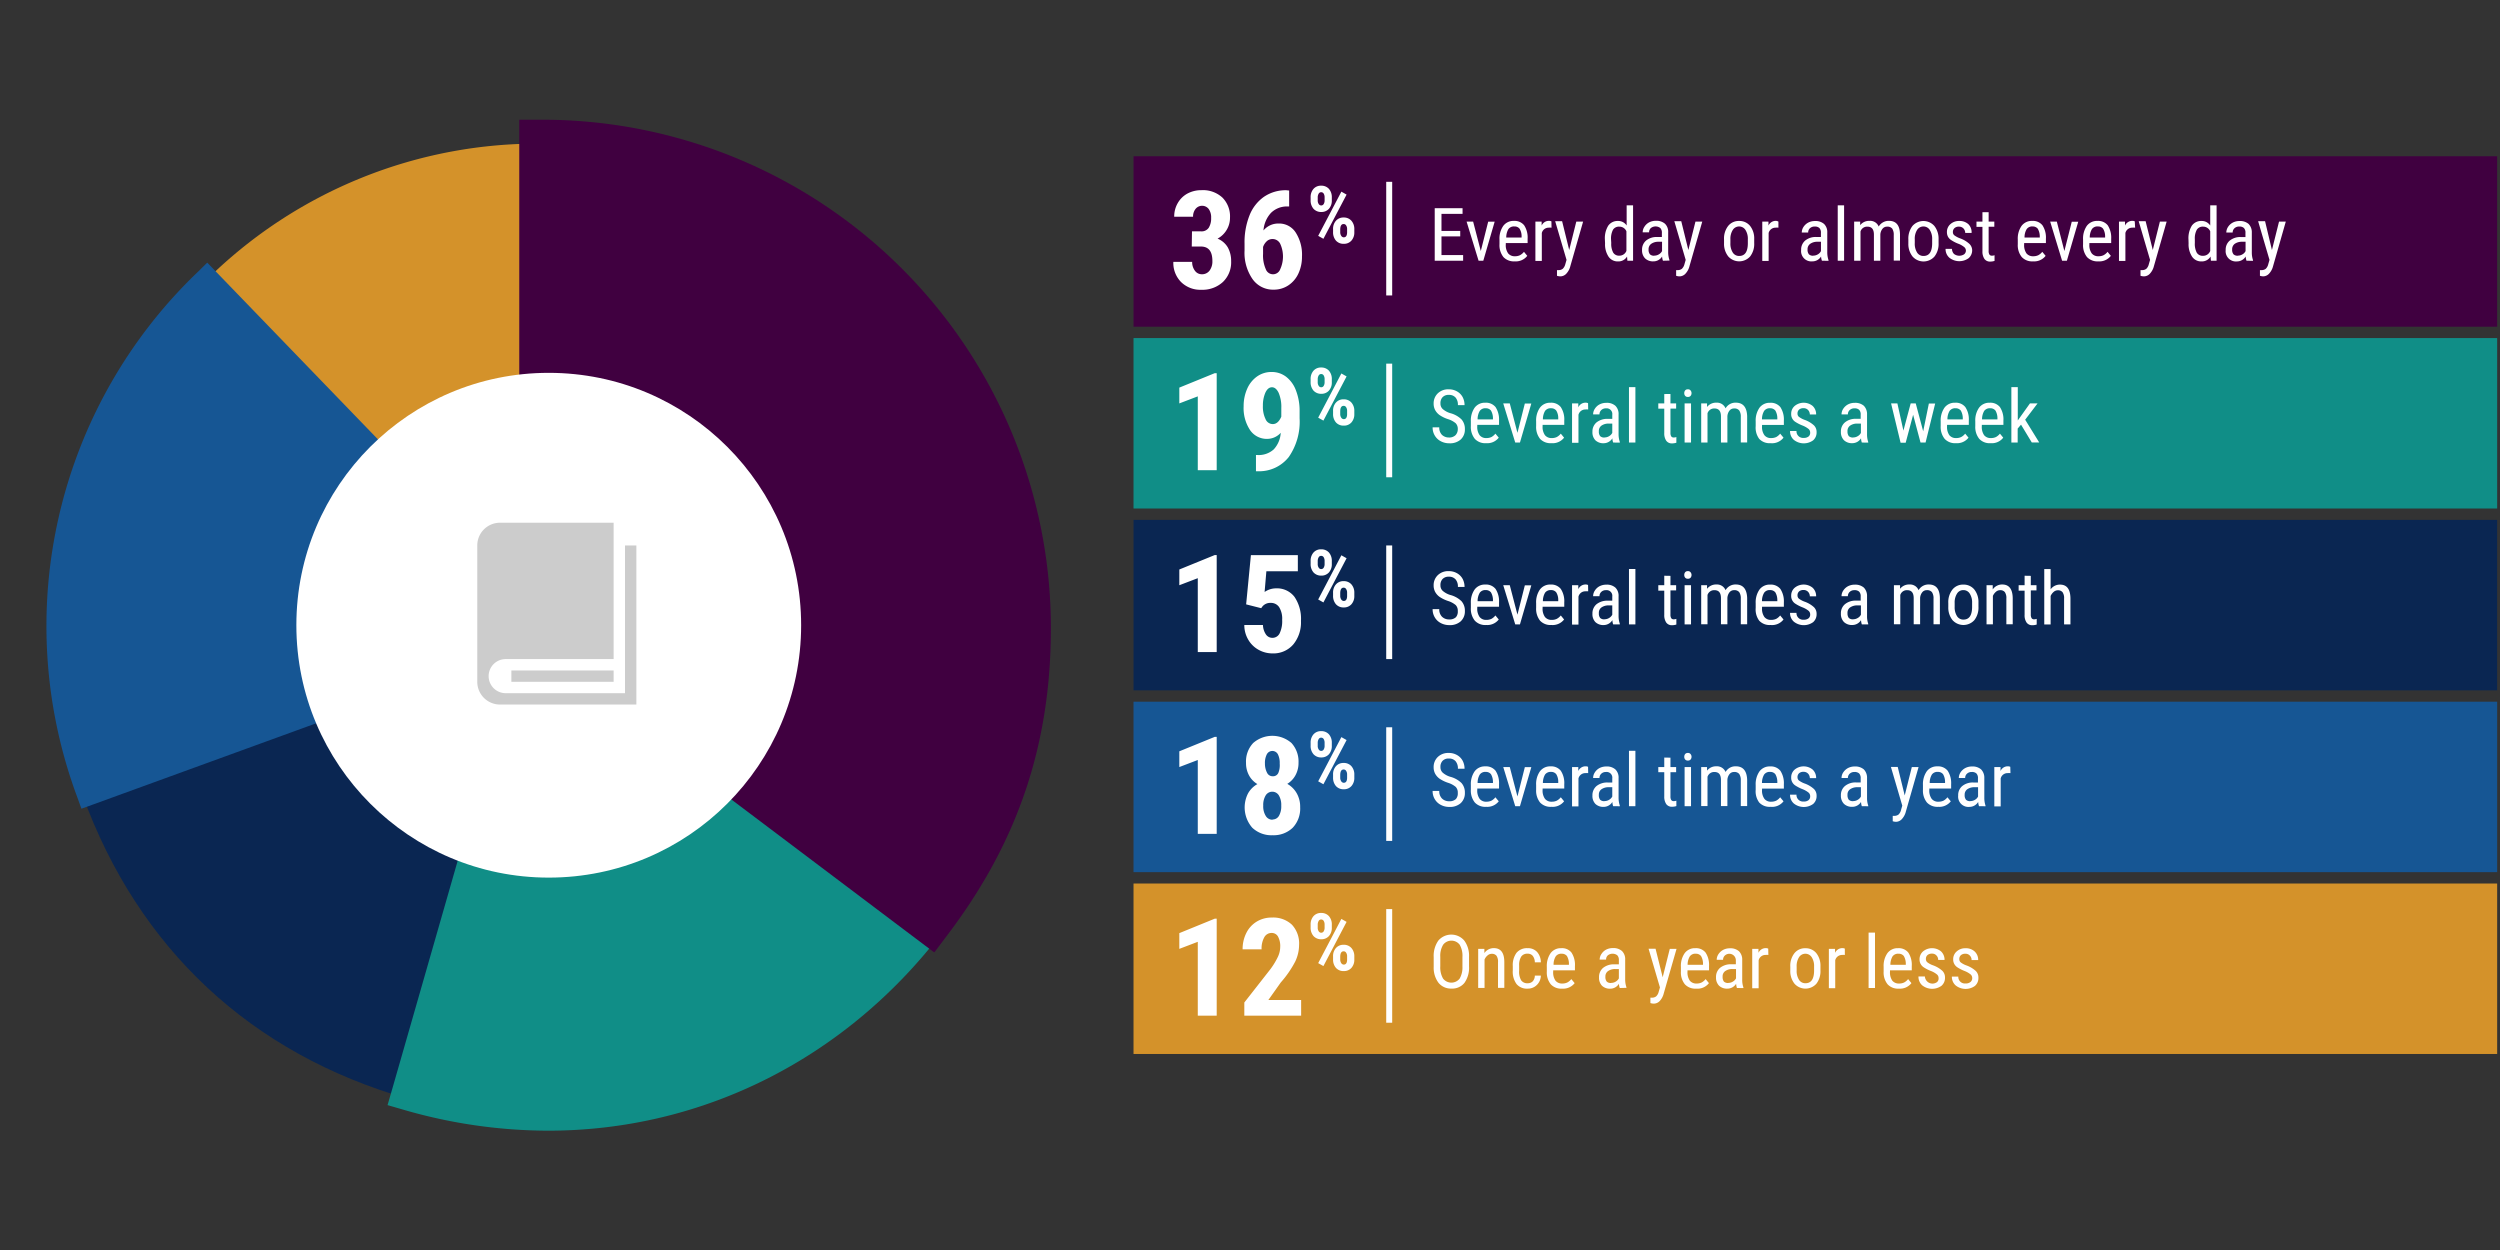
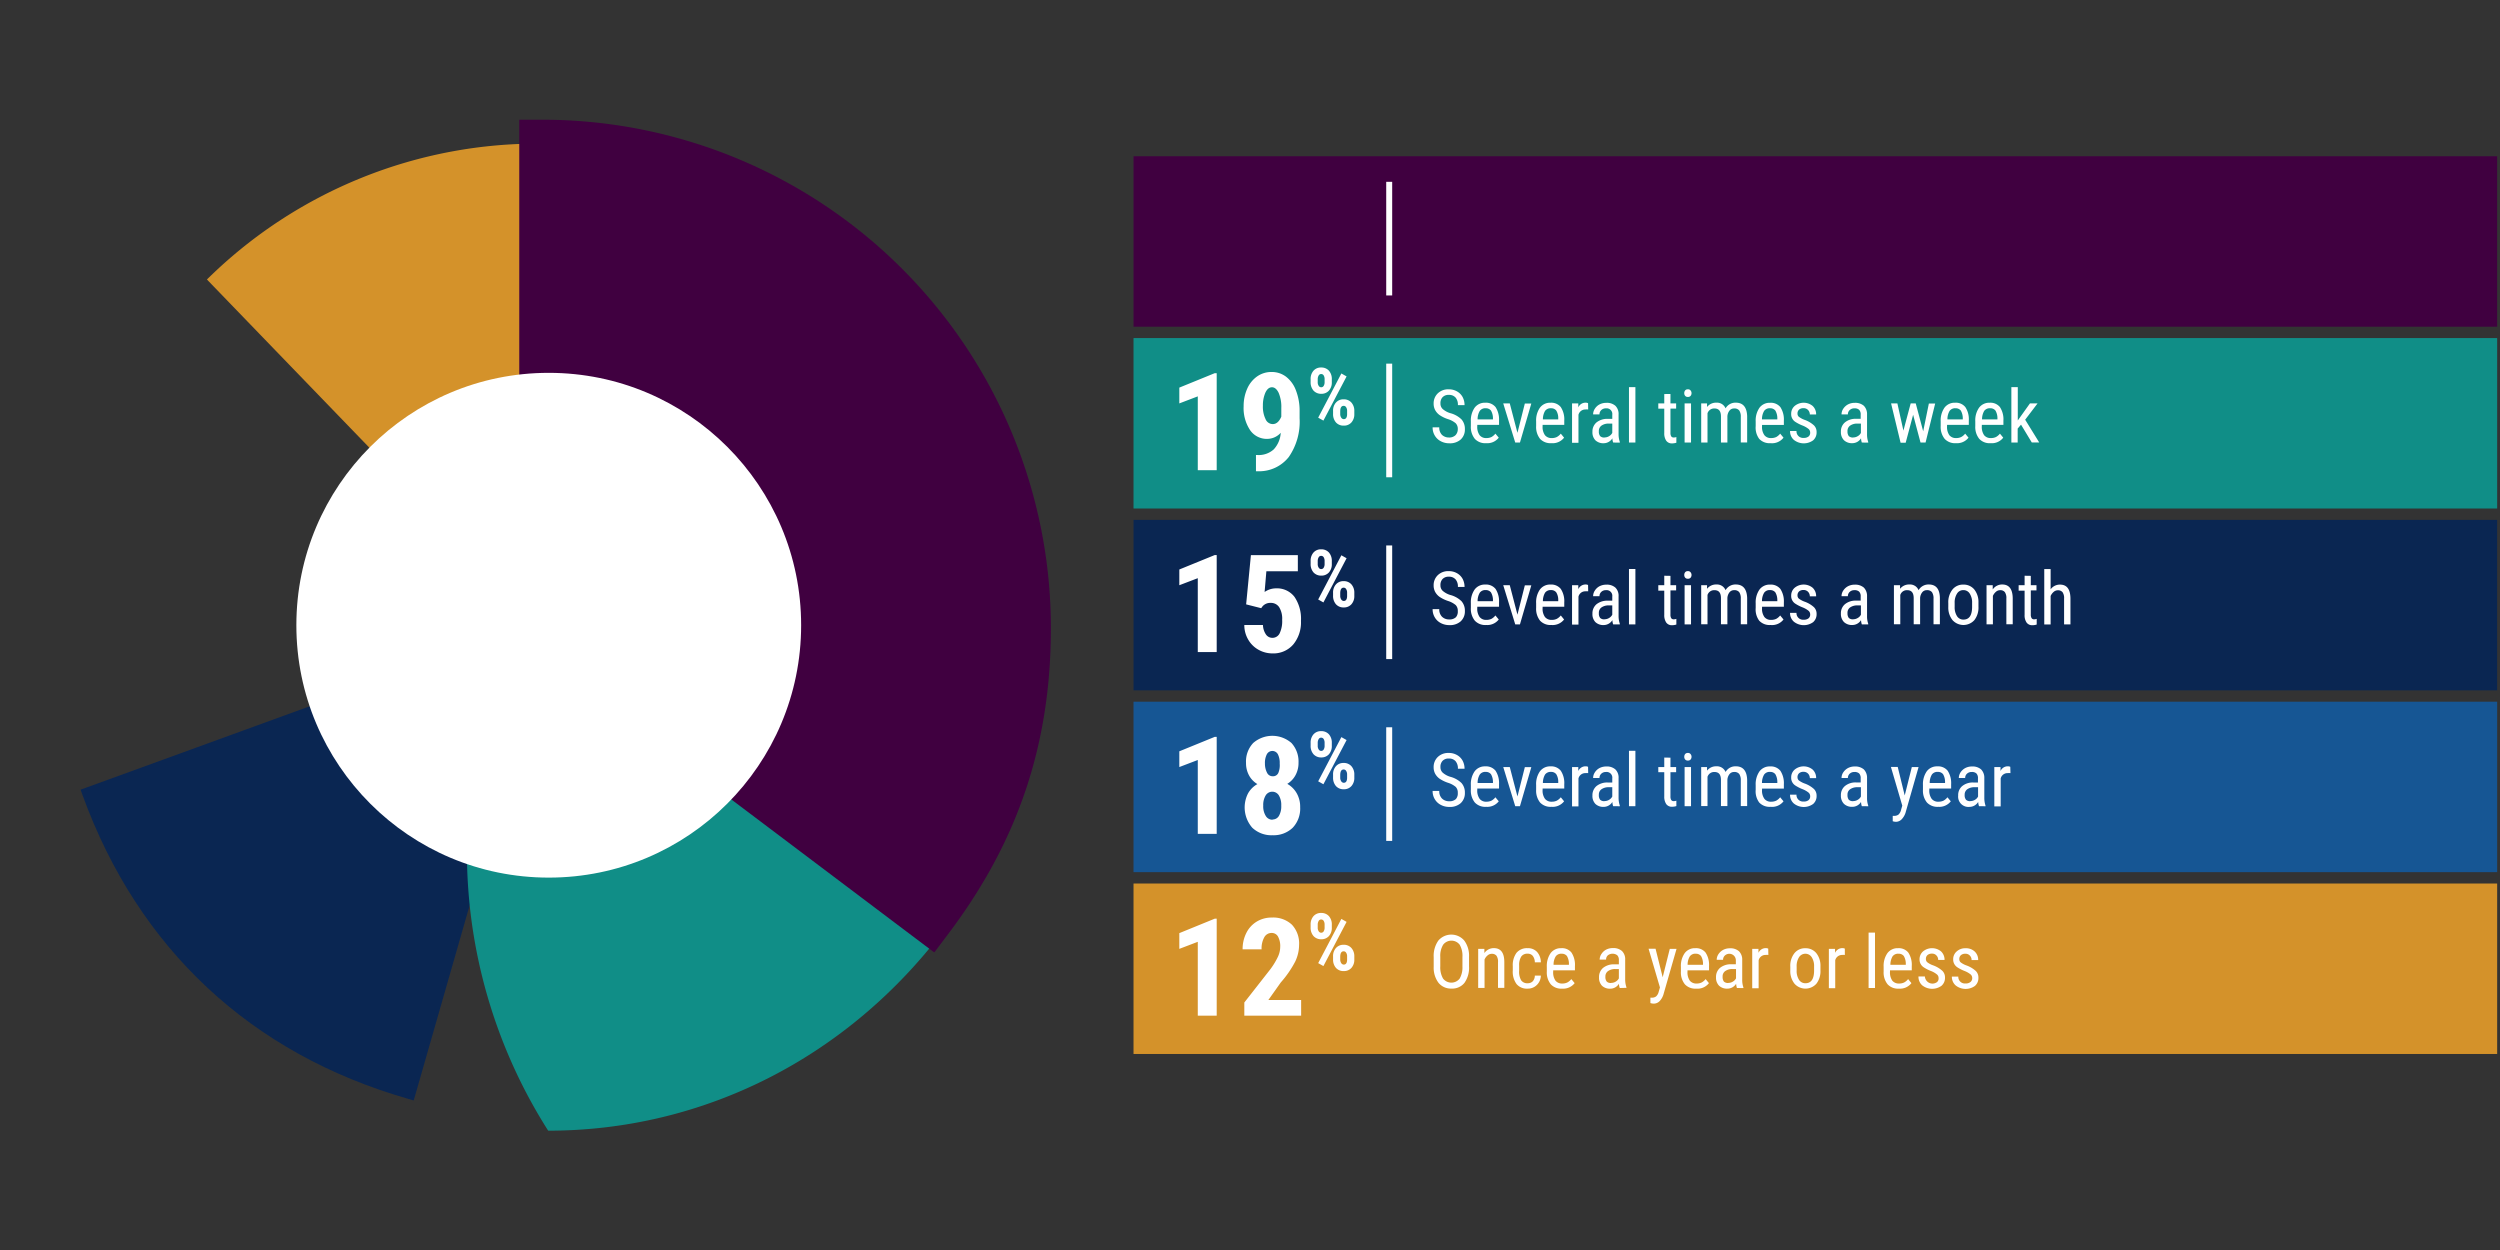
<svg xmlns="http://www.w3.org/2000/svg" id="Layer_1" data-name="Layer 1" width="440" height="220" viewBox="0 0 440 220">
  <rect x="0" y="0" width="440" height="220" fill="#333333" stroke="none" />
  <defs>
    <style>.cls-1,.cls-7{fill:#fff}.cls-1{opacity:0}.cls-2{fill:#d4922a}.cls-3{fill:#0a2652}.cls-4{fill:#108e87}.cls-5{fill:#165694}.cls-6{fill:#400040}.cls-8{fill:none;stroke:#fff;stroke-miterlimit:10;stroke-width:1.05px}.cls-9{fill:#ccc}</style>
  </defs>
  <title>questionnaire-graph</title>
  <path class="cls-1" d="M0 0h440v220H0z" />
  <path class="cls-2" d="M95.6 110.47L36.42 49.19A82.79 82.79 0 0 1 95.6 25.28z" />
  <path class="cls-3" d="M97.18 108.78l-1.94.7-80.06 29.14-1 .36.36 1c9.83 27 29.63 45.48 57.27 53.41l1 .29.29-1 23.48-81.9.57-2z" />
-   <path class="cls-4" d="M93.83 105.19l-1.26 4.41-23.49 81.9-.87 3 3 .87A91.51 91.51 0 0 0 96.48 199c27.35 0 52.75-12.89 69.68-35.36l1.9-2.52-2.52-1.9L97.5 108l-3.67-2.76z" />
-   <path class="cls-5" d="M36.47 46.22L35 47.68a86.25 86.25 0 0 0-21.39 92.65l.72 2 2-.72 80.06-29.14 3-1.11-2.28-2.36-59.18-61.27-1.46-1.51z" />
+   <path class="cls-4" d="M93.83 105.19A91.51 91.51 0 0 0 96.48 199c27.35 0 52.75-12.89 69.68-35.36l1.9-2.52-2.52-1.9L97.5 108l-3.67-2.76z" />
  <path class="cls-6" d="M95.6 21.07h-4.21v91.5l1.68 1.26 68 51.27 3.36 2.53 2.53-3.35c12.28-16.3 18-33.4 18-53.81a89.5 89.5 0 0 0-89.4-89.4z" />
  <circle class="cls-7" cx="96.58" cy="110.04" r="44.42" />
  <path class="cls-6" d="M199.5 27.5h240v30h-240z" />
-   <path class="cls-7" d="M209.79 40.72h1.6a1.51 1.51 0 0 0 1.35-.64 3.11 3.11 0 0 0 .42-1.72 2.51 2.51 0 0 0-.44-1.59 1.47 1.47 0 0 0-2.3 0 2.11 2.11 0 0 0-.44 1.38h-3.32a4.71 4.71 0 0 1 .62-2.4 4.36 4.36 0 0 1 1.72-1.69 5.16 5.16 0 0 1 2.45-.59 5.05 5.05 0 0 1 3.69 1.3 4.69 4.69 0 0 1 1.34 3.56 4.08 4.08 0 0 1-.6 2.15 4.14 4.14 0 0 1-1.59 1.52 3.7 3.7 0 0 1 1.8 1.54 4.87 4.87 0 0 1 .59 2.44 4.78 4.78 0 0 1-1.45 3.65 5.3 5.3 0 0 1-3.8 1.37 4.82 4.82 0 0 1-3.56-1.36 4.76 4.76 0 0 1-1.36-3.55h3.31a2.49 2.49 0 0 0 .48 1.55 1.48 1.48 0 0 0 1.22.63 1.64 1.64 0 0 0 1.36-.64 2.68 2.68 0 0 0 .5-1.69c0-1.69-.66-2.54-2-2.55h-1.63zm17.1-7.19v2.81h-.19a4 4 0 0 0-3 1.12 5.13 5.13 0 0 0-1.33 3.1 3.38 3.38 0 0 1 2.67-1.22 3.45 3.45 0 0 1 3 1.58 7.2 7.2 0 0 1 1.11 4.22 7 7 0 0 1-.63 3 5 5 0 0 1-1.78 2.09 4.59 4.59 0 0 1-2.58.75 4.4 4.4 0 0 1-3.72-1.87 8.1 8.1 0 0 1-1.4-5v-1.22a12.83 12.83 0 0 1 .88-5 7.19 7.19 0 0 1 2.55-3.26 6.79 6.79 0 0 1 3.9-1.15zM224 42.07a1.47 1.47 0 0 0-1.06.4 2.46 2.46 0 0 0-.64 1v1.2a5.94 5.94 0 0 0 .48 2.71 1.35 1.35 0 0 0 2.54 0 5.39 5.39 0 0 0 0-4.47 1.5 1.5 0 0 0-1.32-.84zm6.67-7.33a2.17 2.17 0 0 1 .5-1.49 1.72 1.72 0 0 1 1.36-.57 1.77 1.77 0 0 1 1.36.56 2.2 2.2 0 0 1 .51 1.52v.5a2.14 2.14 0 0 1-.51 1.49 1.75 1.75 0 0 1-1.35.56 1.79 1.79 0 0 1-1.36-.56 2.21 2.21 0 0 1-.51-1.53zm1.25.52a1.1 1.1 0 0 0 .18.66.51.51 0 0 0 .44.24.5.5 0 0 0 .43-.25 1.21 1.21 0 0 0 .16-.67v-.5a1.22 1.22 0 0 0-.16-.66.5.5 0 0 0-.44-.25.49.49 0 0 0-.44.25 1.27 1.27 0 0 0-.17.68zm1 6.77l-.92-.52 4.08-7.78.92.52zm1.7-1.7a2.11 2.11 0 0 1 .51-1.48 1.72 1.72 0 0 1 1.35-.57 1.76 1.76 0 0 1 1.36.56 2.18 2.18 0 0 1 .52 1.53v.5a2.13 2.13 0 0 1-.5 1.47 1.73 1.73 0 0 1-1.36.57 1.76 1.76 0 0 1-1.38-.57 2.21 2.21 0 0 1-.5-1.5zm1.26.54a1.12 1.12 0 0 0 .18.64.54.54 0 0 0 .44.26c.37 0 .57-.27.59-.82v-.62a1.09 1.09 0 0 0-.17-.65.49.49 0 0 0-.44-.25q-.6 0-.6 1zm21.12.74h-3.3v3.28h3.81v1h-5v-9.25h4.9v1h-3.71v3h3.3zm3.62 2.57l1.3-5.16h1.14l-2 6.87h-.83L258.12 39h1.15zM266.6 46a2.52 2.52 0 0 1-2-.76 3.36 3.36 0 0 1-.69-2.25v-.83a3.88 3.88 0 0 1 .67-2.41 2.22 2.22 0 0 1 1.87-.87 2.15 2.15 0 0 1 1.8.77 3.93 3.93 0 0 1 .61 2.39v.74h-3.84V43a2.47 2.47 0 0 0 .42 1.6 1.46 1.46 0 0 0 1.2.5 2 2 0 0 0 .87-.18 2.3 2.3 0 0 0 .71-.6l.58.71a2.55 2.55 0 0 1-2.2.97zm-.12-6.15a1.21 1.21 0 0 0-1 .47 2.91 2.91 0 0 0-.38 1.49h2.7v-.15a2.52 2.52 0 0 0-.35-1.4 1.1 1.1 0 0 0-.97-.4zm6.59.22a2.64 2.64 0 0 0-.51 0 1.23 1.23 0 0 0-1.2.94v4.92h-1.13V39h1.1v.7a1.39 1.39 0 0 1 1.27-.83 1 1 0 0 1 .45.09zm3.11 3.93l1.25-5h1.2l-2.25 7.84a3 3 0 0 1-.72 1.34 1.44 1.44 0 0 1-1.05.46 2.07 2.07 0 0 1-.58-.1v-1h.24a1.2 1.2 0 0 0 .77-.23 1.7 1.7 0 0 0 .45-.8l.22-.77-2-6.81h1.22zm6.28-1.86a4.2 4.2 0 0 1 .59-2.42 2 2 0 0 1 1.71-.83 1.76 1.76 0 0 1 1.53.8v-3.55h1.13v9.75h-1l-.06-.74a1.75 1.75 0 0 1-1.58.86 1.93 1.93 0 0 1-1.67-.83 3.91 3.91 0 0 1-.62-2.33zm1.12.64a3.2 3.2 0 0 0 .35 1.69A1.2 1.2 0 0 0 285 45a1.32 1.32 0 0 0 1.25-.85v-3.44a1.33 1.33 0 0 0-1.24-.82 1.23 1.23 0 0 0-1.12.54 3.36 3.36 0 0 0-.35 1.66zm9.1 3.11a2.42 2.42 0 0 1-.15-.75A1.77 1.77 0 0 1 291 46a2 2 0 0 1-1.46-.52A2 2 0 0 1 289 44a2.09 2.09 0 0 1 .71-1.66 2.94 2.94 0 0 1 1.95-.63h.83V41a1.16 1.16 0 0 0-.28-.87 1.36 1.36 0 0 0-1.65 0 1 1 0 0 0-.32.76h-1.13a1.8 1.8 0 0 1 .32-1 2.18 2.18 0 0 1 .83-.76 2.56 2.56 0 0 1 1.18-.27 2.28 2.28 0 0 1 1.6.52 2 2 0 0 1 .56 1.53v3.47a4.23 4.23 0 0 0 .22 1.37v.11zm-1.5-.9a1.51 1.51 0 0 0 .79-.23 1.43 1.43 0 0 0 .55-.57v-1.64h-.64a2.14 2.14 0 0 0-1.26.36 1.15 1.15 0 0 0-.47 1 1.25 1.25 0 0 0 .24.85 1 1 0 0 0 .79.24zm5.97-.99l1.25-5h1.2l-2.25 7.84a3 3 0 0 1-.72 1.34 1.43 1.43 0 0 1-1.05.46 2.07 2.07 0 0 1-.58-.1v-1h.24a1.2 1.2 0 0 0 .77-.23 1.7 1.7 0 0 0 .45-.8l.22-.77-2-6.81h1.22zm6.28-1.87a3.59 3.59 0 0 1 .73-2.37 2.37 2.37 0 0 1 1.92-.87 2.41 2.41 0 0 1 1.92.85 3.54 3.54 0 0 1 .74 2.32v.72a3.58 3.58 0 0 1-.72 2.36 2.58 2.58 0 0 1-3.84 0 3.53 3.53 0 0 1-.75-2.29zm1.12.65a2.91 2.91 0 0 0 .42 1.67 1.3 1.3 0 0 0 1.12.6c1 0 1.5-.71 1.53-2.14v-.78a2.89 2.89 0 0 0-.42-1.66 1.32 1.32 0 0 0-2.23 0 2.89 2.89 0 0 0-.42 1.66zm8.45-2.71a2.78 2.78 0 0 0-.51 0 1.24 1.24 0 0 0-1.21.94v4.92h-1.12V39h1.09v.7a1.41 1.41 0 0 1 1.28-.83 1 1 0 0 1 .47.13zm7.66 5.82a2.42 2.42 0 0 1-.15-.75A1.77 1.77 0 0 1 319 46a1.81 1.81 0 0 1-2-2 2.09 2.09 0 0 1 .71-1.66 2.92 2.92 0 0 1 1.95-.63h.82V41a1.16 1.16 0 0 0-.27-.87 1.13 1.13 0 0 0-.83-.26 1.18 1.18 0 0 0-.83.3 1 1 0 0 0-.31.76h-1.13a1.86 1.86 0 0 1 .31-1 2.28 2.28 0 0 1 .84-.76 2.53 2.53 0 0 1 1.18-.27 2.28 2.28 0 0 1 1.6.52 2 2 0 0 1 .56 1.53v3.47a4.23 4.23 0 0 0 .22 1.37v.11zm-1.5-.9a1.51 1.51 0 0 0 .79-.23 1.34 1.34 0 0 0 .54-.57v-1.64h-.63a2.12 2.12 0 0 0-1.26.36 1.15 1.15 0 0 0-.47 1 1.25 1.25 0 0 0 .24.85 1 1 0 0 0 .79.24zm5.4.9h-1.12v-9.75h1.12zm2.83-6.89v.63a2 2 0 0 1 1.66-.76 1.61 1.61 0 0 1 1.6 1 2.05 2.05 0 0 1 1.81-1c1.26 0 1.91.79 1.94 2.37v4.63h-1.1v-4.5a2 2 0 0 0-.26-1.12 1.06 1.06 0 0 0-.91-.36 1 1 0 0 0-.82.39 1.78 1.78 0 0 0-.37 1v4.61h-1.13v-4.57c0-1-.4-1.43-1.16-1.43a1.21 1.21 0 0 0-1.2.85v5.15h-1.12V39zm8.48 3.13a3.65 3.65 0 0 1 .73-2.37 2.57 2.57 0 0 1 3.84 0 3.6 3.6 0 0 1 .75 2.32v.72a3.58 3.58 0 0 1-.73 2.36 2.58 2.58 0 0 1-3.84 0 3.53 3.53 0 0 1-.75-2.29zm1.13.65a2.91 2.91 0 0 0 .41 1.67 1.3 1.3 0 0 0 1.12.6c1 0 1.5-.71 1.53-2.14v-.78a2.89 2.89 0 0 0-.42-1.66 1.32 1.32 0 0 0-2.23 0 2.89 2.89 0 0 0-.41 1.66zm9 1.35a.83.83 0 0 0-.27-.62 3.67 3.67 0 0 0-1.06-.61 6.46 6.46 0 0 1-1.27-.65 1.67 1.67 0 0 1-.56-.6 1.73 1.73 0 0 1-.18-.81 1.78 1.78 0 0 1 .61-1.39 2.24 2.24 0 0 1 1.56-.56 2.29 2.29 0 0 1 1.62.58A2 2 0 0 1 347 41h-1.12a1.14 1.14 0 0 0-.31-.79 1.06 1.06 0 0 0-.8-.32 1.08 1.08 0 0 0-.77.25.88.88 0 0 0-.29.69.74.74 0 0 0 .21.55 3.81 3.81 0 0 0 1 .55 4.83 4.83 0 0 1 1.7 1 1.59 1.59 0 0 1 .48 1.07 1.82 1.82 0 0 1-.62 1.44 2.81 2.81 0 0 1-3.39-.08 2 2 0 0 1-.67-1.56h1.13a1.29 1.29 0 0 0 .35.89 1.54 1.54 0 0 0 1.78.07.84.84 0 0 0 .32-.63zm4-6.78V39h1v.91h-1v4.26a1.17 1.17 0 0 0 .13.62.5.5 0 0 0 .46.21 1.42 1.42 0 0 0 .45-.08v1a2.64 2.64 0 0 1-.78.12 1.19 1.19 0 0 1-1-.47 2.28 2.28 0 0 1-.35-1.35v-4.29h-1.05V39h1.05v-1.65zm7.83 8.65a2.5 2.5 0 0 1-2-.76 3.31 3.31 0 0 1-.7-2.25v-.83a3.88 3.88 0 0 1 .67-2.41 2.23 2.23 0 0 1 1.87-.87 2.14 2.14 0 0 1 1.8.77 3.93 3.93 0 0 1 .61 2.39v.74h-3.83V43a2.54 2.54 0 0 0 .41 1.6 1.46 1.46 0 0 0 1.2.5 2 2 0 0 0 .87-.18 2.19 2.19 0 0 0 .71-.6l.59.71a2.55 2.55 0 0 1-2.2.97zm-.13-6.15a1.19 1.19 0 0 0-1 .47 2.72 2.72 0 0 0-.38 1.49H359v-.15a2.7 2.7 0 0 0-.35-1.4 1.12 1.12 0 0 0-.95-.4zm5.63 4.33l1.3-5.16h1.14l-2 6.87h-.84l-2.1-6.89H362zm5.98 1.82a2.52 2.52 0 0 1-2-.76 3.31 3.31 0 0 1-.69-2.25v-.83a3.94 3.94 0 0 1 .66-2.41 2.23 2.23 0 0 1 1.87-.87 2.16 2.16 0 0 1 1.81.77 4 4 0 0 1 .61 2.39v.74h-3.84V43a2.47 2.47 0 0 0 .42 1.6 1.44 1.44 0 0 0 1.19.5 2 2 0 0 0 .88-.18 2.3 2.3 0 0 0 .71-.6l.58.71a2.55 2.55 0 0 1-2.2.97zm-.13-6.15a1.19 1.19 0 0 0-1 .47 2.81 2.81 0 0 0-.38 1.49h2.7v-.15a2.61 2.61 0 0 0-.35-1.4 1.1 1.1 0 0 0-.97-.4zm6.6.22a2.78 2.78 0 0 0-.51 0 1.22 1.22 0 0 0-1.2.94v4.92h-1.13V39H374v.7a1.41 1.41 0 0 1 1.28-.83.93.93 0 0 1 .44.09zm3.11 3.93l1.25-5h1.19l-2.24 7.84a3 3 0 0 1-.72 1.34 1.44 1.44 0 0 1-1.05.46 2.13 2.13 0 0 1-.59-.1v-1h.25a1.2 1.2 0 0 0 .77-.23 1.62 1.62 0 0 0 .44-.8l.22-.77-2-6.81h1.22zm6.28-1.86a4.2 4.2 0 0 1 .59-2.42 2 2 0 0 1 1.7-.83 1.78 1.78 0 0 1 1.54.8v-3.55h1.12v9.75h-1l-.06-.74a1.76 1.76 0 0 1-1.58.86 1.93 1.93 0 0 1-1.67-.83 3.91 3.91 0 0 1-.62-2.33zm1.12.64a3.32 3.32 0 0 0 .34 1.69 1.21 1.21 0 0 0 1.12.55 1.32 1.32 0 0 0 1.25-.85v-3.46a1.34 1.34 0 0 0-1.24-.82 1.23 1.23 0 0 0-1.12.54 3.16 3.16 0 0 0-.35 1.66zm9.1 3.11a2.42 2.42 0 0 1-.15-.75 1.78 1.78 0 0 1-1.52.87 1.81 1.81 0 0 1-2-2 2.06 2.06 0 0 1 .71-1.66 2.92 2.92 0 0 1 1.95-.63h.82V41a1.16 1.16 0 0 0-.27-.87 1.13 1.13 0 0 0-.83-.26 1.16 1.16 0 0 0-.83.3 1 1 0 0 0-.32.76h-1.12a1.86 1.86 0 0 1 .31-1 2.28 2.28 0 0 1 .84-.76 2.52 2.52 0 0 1 1.17-.27 2.29 2.29 0 0 1 1.61.52 2.09 2.09 0 0 1 .56 1.53v3.47a4.24 4.24 0 0 0 .21 1.37v.11zm-1.5-.9a1.54 1.54 0 0 0 .79-.23 1.34 1.34 0 0 0 .54-.57v-1.64h-.63a2.15 2.15 0 0 0-1.27.36 1.17 1.17 0 0 0-.46 1 1.25 1.25 0 0 0 .24.85 1 1 0 0 0 .79.24zm5.97-.99l1.25-5h1.19l-2.24 7.84a3 3 0 0 1-.72 1.34 1.44 1.44 0 0 1-1 .46 2.13 2.13 0 0 1-.59-.1v-1h.25a1.2 1.2 0 0 0 .77-.23 1.62 1.62 0 0 0 .44-.8l.22-.77-2-6.81h1.22z" />
  <path class="cls-8" d="M244.5 32v20" />
  <path class="cls-4" d="M199.5 59.5h240v30h-240z" />
  <path class="cls-7" d="M214.14 82.76h-3.33v-13L207.56 71v-2.78l6.23-2.54h.35zm11.27-6.59a3.2 3.2 0 0 1-2.31 1.07 3.55 3.55 0 0 1-3.1-1.56 7 7 0 0 1-1.12-4.18 7.49 7.49 0 0 1 .63-3.09 5.15 5.15 0 0 1 1.76-2.17 4.36 4.36 0 0 1 2.53-.77 4.14 4.14 0 0 1 2.57.85 5.44 5.44 0 0 1 1.74 2.46 9.85 9.85 0 0 1 .62 3.64v1.2a10.89 10.89 0 0 1-1.91 6.82 6.63 6.63 0 0 1-5.43 2.5h-.34v-2.86h.22a3.93 3.93 0 0 0 2.92-1 4.69 4.69 0 0 0 1.22-2.91zM224 74.64c.64 0 1.14-.44 1.51-1.31V71.8a6.25 6.25 0 0 0-.46-2.64c-.3-.64-.7-1-1.18-1s-.86.31-1.16.94a5.58 5.58 0 0 0-.44 2.32 5 5 0 0 0 .46 2.33 1.39 1.39 0 0 0 1.27.89zm6.67-7.9a2.17 2.17 0 0 1 .5-1.49 1.72 1.72 0 0 1 1.36-.57 1.77 1.77 0 0 1 1.36.56 2.2 2.2 0 0 1 .51 1.52v.5a2.14 2.14 0 0 1-.51 1.49 1.75 1.75 0 0 1-1.35.56 1.79 1.79 0 0 1-1.36-.56 2.21 2.21 0 0 1-.51-1.53zm1.25.52a1.1 1.1 0 0 0 .18.66.51.51 0 0 0 .44.24.5.5 0 0 0 .43-.25 1.21 1.21 0 0 0 .16-.67v-.5a1.22 1.22 0 0 0-.16-.66.5.5 0 0 0-.44-.25.49.49 0 0 0-.44.25 1.27 1.27 0 0 0-.17.68zm1 6.77l-.92-.52 4.08-7.78.92.52zm1.7-1.7a2.11 2.11 0 0 1 .51-1.48 1.72 1.72 0 0 1 1.35-.57 1.76 1.76 0 0 1 1.36.56 2.18 2.18 0 0 1 .52 1.53v.5a2.13 2.13 0 0 1-.5 1.47 1.73 1.73 0 0 1-1.36.57 1.76 1.76 0 0 1-1.38-.57 2.21 2.21 0 0 1-.5-1.5zm1.26.54a1.12 1.12 0 0 0 .18.64.54.54 0 0 0 .44.26c.37 0 .57-.27.59-.82v-.62a1.09 1.09 0 0 0-.17-.65.49.49 0 0 0-.44-.25q-.6 0-.6 1zm20.69 2.68a1.43 1.43 0 0 0-.37-1.06 3.88 3.88 0 0 0-1.35-.72 5.81 5.81 0 0 1-1.5-.73 2.65 2.65 0 0 1-.77-.88 2.37 2.37 0 0 1-.26-1.12 2.43 2.43 0 0 1 .73-1.81 2.62 2.62 0 0 1 1.92-.71 2.86 2.86 0 0 1 1.45.36 2.51 2.51 0 0 1 1 1 3 3 0 0 1 .34 1.42h-1.17a1.94 1.94 0 0 0-.41-1.33 1.5 1.5 0 0 0-1.19-.47 1.43 1.43 0 0 0-1.09.4 1.49 1.49 0 0 0-.38 1.1 1.28 1.28 0 0 0 .41 1 3.62 3.62 0 0 0 1.3.71 4.43 4.43 0 0 1 2 1.11 2.52 2.52 0 0 1 .59 1.73 2.36 2.36 0 0 1-.73 1.8 2.82 2.82 0 0 1-2 .67 3.15 3.15 0 0 1-1.49-.35 2.62 2.62 0 0 1-1.07-1 2.72 2.72 0 0 1-.39-1.46h1.17a1.79 1.79 0 0 0 .48 1.33A1.75 1.75 0 0 0 255 77a1.58 1.58 0 0 0 1.16-.4 1.49 1.49 0 0 0 .41-1.05zm5 2.45a2.5 2.5 0 0 1-2-.76 3.31 3.31 0 0 1-.7-2.25v-.83a3.94 3.94 0 0 1 .67-2.41 2.23 2.23 0 0 1 1.87-.87 2.16 2.16 0 0 1 1.81.77 4 4 0 0 1 .61 2.39v.74H260V75a2.47 2.47 0 0 0 .42 1.6 1.43 1.43 0 0 0 1.19.5 2.07 2.07 0 0 0 .88-.18 2.27 2.27 0 0 0 .7-.6l.59.71a2.55 2.55 0 0 1-2.21.97zm-.13-6.15a1.19 1.19 0 0 0-1 .47 2.81 2.81 0 0 0-.38 1.49h2.7v-.15a2.7 2.7 0 0 0-.35-1.4 1.12 1.12 0 0 0-.97-.4zm5.63 4.33l1.3-5.16h1.14l-2 6.87h-.83L264.57 71h1.15zm5.98 1.82a2.52 2.52 0 0 1-2-.76 3.36 3.36 0 0 1-.69-2.25v-.83a3.88 3.88 0 0 1 .67-2.41 2.22 2.22 0 0 1 1.87-.87 2.15 2.15 0 0 1 1.8.77 3.93 3.93 0 0 1 .61 2.39v.74h-3.81V75a2.47 2.47 0 0 0 .42 1.6 1.46 1.46 0 0 0 1.2.5 2 2 0 0 0 .87-.18 2.3 2.3 0 0 0 .71-.6l.58.71a2.55 2.55 0 0 1-2.23.97zm-.12-6.15a1.21 1.21 0 0 0-1 .47 2.91 2.91 0 0 0-.38 1.49h2.7v-.15a2.52 2.52 0 0 0-.35-1.4 1.1 1.1 0 0 0-.97-.4zm6.59.22a2.64 2.64 0 0 0-.51 0 1.23 1.23 0 0 0-1.2.94v4.92h-1.13V71h1.1v.7a1.39 1.39 0 0 1 1.27-.83 1 1 0 0 1 .45.09zm4.4 5.82a2.2 2.2 0 0 1-.14-.75 1.8 1.8 0 0 1-1.53.87 2 2 0 0 1-1.46-.52 2 2 0 0 1-.52-1.48 2.09 2.09 0 0 1 .71-1.66 3 3 0 0 1 1.95-.63h.83V73a1 1 0 0 0-1.11-1.13 1.13 1.13 0 0 0-.82.3 1 1 0 0 0-.32.76h-1.12a1.78 1.78 0 0 1 .31-1 2.18 2.18 0 0 1 .83-.76 2.59 2.59 0 0 1 1.18-.27 2.26 2.26 0 0 1 1.6.52 2 2 0 0 1 .56 1.53v3.47a4.23 4.23 0 0 0 .22 1.37v.11zm-1.5-.9a1.51 1.51 0 0 0 .79-.23 1.43 1.43 0 0 0 .55-.57v-1.64h-.64a2.14 2.14 0 0 0-1.26.36 1.14 1.14 0 0 0-.46 1 1.25 1.25 0 0 0 .23.85 1 1 0 0 0 .79.24zm5.41.9h-1.13v-9.75h1.13zm6.17-8.54V71h1v.91h-1v4.26a1.17 1.17 0 0 0 .13.62.5.5 0 0 0 .46.21 1.42 1.42 0 0 0 .45-.08v1a2.64 2.64 0 0 1-.78.12 1.19 1.19 0 0 1-1-.47 2.28 2.28 0 0 1-.35-1.35v-4.29h-1.05V71h1.05v-1.65zm3.71-.15a.74.74 0 0 1-.16.47.59.59 0 0 1-.48.19.58.58 0 0 1-.48-.19.69.69 0 0 1-.16-.47.74.74 0 0 1 .16-.49.58.58 0 0 1 .48-.19.54.54 0 0 1 .47.2.72.72 0 0 1 .17.48zm-.09 8.69h-1.13V71h1.13zm2.82-6.89v.63a2 2 0 0 1 1.65-.76 1.63 1.63 0 0 1 1.61 1 2 2 0 0 1 1.8-1q1.91 0 2 2.37v4.63h-1.12v-4.5a1.91 1.91 0 0 0-.27-1.12 1.05 1.05 0 0 0-.9-.36 1 1 0 0 0-.83.39 1.77 1.77 0 0 0-.36 1v4.61h-1.13v-4.57c0-1-.4-1.43-1.16-1.43a1.23 1.23 0 0 0-1.21.85v5.15h-1.11V71zm11.18 7a2.5 2.5 0 0 1-2-.76A3.31 3.31 0 0 1 309 75v-.83a3.94 3.94 0 0 1 .67-2.41 2.23 2.23 0 0 1 1.87-.87 2.16 2.16 0 0 1 1.81.77 4 4 0 0 1 .61 2.39v.74h-3.84V75a2.47 2.47 0 0 0 .42 1.6 1.43 1.43 0 0 0 1.19.5 2.07 2.07 0 0 0 .88-.18 2.27 2.27 0 0 0 .7-.6l.59.71a2.55 2.55 0 0 1-2.28.97zm-.13-6.15a1.19 1.19 0 0 0-1 .47 2.81 2.81 0 0 0-.38 1.49h2.7v-.15a2.7 2.7 0 0 0-.35-1.4 1.12 1.12 0 0 0-.97-.4zm7.1 4.28a.83.83 0 0 0-.27-.62 4 4 0 0 0-1.06-.61 6.94 6.94 0 0 1-1.28-.65 1.59 1.59 0 0 1-.73-1.41 1.78 1.78 0 0 1 .61-1.39 2.49 2.49 0 0 1 3.17 0 2 2 0 0 1 .61 1.5h-1.11a1.14 1.14 0 0 0-.31-.79 1.06 1.06 0 0 0-.8-.32 1.13 1.13 0 0 0-.78.25.91.91 0 0 0-.28.69.74.74 0 0 0 .21.55 3.81 3.81 0 0 0 1 .55 4.83 4.83 0 0 1 1.7 1 1.62 1.62 0 0 1 .45 1.18 1.82 1.82 0 0 1-.61 1.44 2.81 2.81 0 0 1-3.39-.08 2 2 0 0 1-.67-1.56h1.13a1.16 1.16 0 0 0 1.28 1.21 1.27 1.27 0 0 0 .85-.25.84.84 0 0 0 .28-.69zm9.09 1.76a2.84 2.84 0 0 1-.14-.75A1.79 1.79 0 0 1 326 78a2 2 0 0 1-1.46-.52A2 2 0 0 1 324 76a2.06 2.06 0 0 1 .71-1.66 2.91 2.91 0 0 1 1.94-.63h.83V73a1.16 1.16 0 0 0-.27-.87 1.13 1.13 0 0 0-.83-.26 1.16 1.16 0 0 0-.83.3 1 1 0 0 0-.32.76h-1.12a1.78 1.78 0 0 1 .31-1 2.28 2.28 0 0 1 .84-.76 2.52 2.52 0 0 1 1.17-.27 2.31 2.31 0 0 1 1.61.52 2.09 2.09 0 0 1 .56 1.53v3.47a4 4 0 0 0 .21 1.37v.11zm-1.49-.9a1.5 1.5 0 0 0 .78-.23 1.37 1.37 0 0 0 .55-.57v-1.64h-.63a2.15 2.15 0 0 0-1.27.36 1.14 1.14 0 0 0-.46 1 1.31 1.31 0 0 0 .23.85 1.05 1.05 0 0 0 .8.24zm12.29-1.08l1-4.89h1.11l-1.69 6.87h-.89l-1.3-4.89-1.31 4.92h-.9L332.83 71h1.11l1.06 4.79 1.28-4.79h.89zm5.78 2.09a2.5 2.5 0 0 1-2-.76 3.31 3.31 0 0 1-.7-2.25v-.83a3.94 3.94 0 0 1 .67-2.41 2.23 2.23 0 0 1 1.87-.87 2.12 2.12 0 0 1 1.8.77 3.87 3.87 0 0 1 .61 2.39v.74h-3.83V75a2.54 2.54 0 0 0 .41 1.6 1.46 1.46 0 0 0 1.2.5 2 2 0 0 0 .87-.18 2.19 2.19 0 0 0 .71-.6l.59.71a2.55 2.55 0 0 1-2.2.97zm-.13-6.15a1.19 1.19 0 0 0-1 .47 2.81 2.81 0 0 0-.38 1.49h2.7v-.15a2.7 2.7 0 0 0-.35-1.4 1.12 1.12 0 0 0-.97-.4zm6.22 6.15a2.49 2.49 0 0 1-2-.76 3.31 3.31 0 0 1-.7-2.25v-.83a3.88 3.88 0 0 1 .67-2.41 2.23 2.23 0 0 1 1.87-.87 2.15 2.15 0 0 1 1.8.77 3.93 3.93 0 0 1 .61 2.39v.74h-3.8V75a2.54 2.54 0 0 0 .41 1.6 1.46 1.46 0 0 0 1.2.5 2 2 0 0 0 .87-.18 2.3 2.3 0 0 0 .71-.6l.58.71a2.53 2.53 0 0 1-2.22.97zm-.13-6.15a1.21 1.21 0 0 0-1 .47 2.91 2.91 0 0 0-.38 1.49h2.71v-.15a2.7 2.7 0 0 0-.35-1.4 1.12 1.12 0 0 0-.98-.4zm5.48 2.89l-.59.69v2.46H354v-9.75h1.13V74l2.14-3h1.34l-2.18 2.87 2.47 4h-1.31z" />
  <path class="cls-8" d="M244.5 64v20" />
  <path class="cls-3" d="M199.5 91.5h240v30h-240z" />
  <path class="cls-7" d="M214.14 114.76h-3.33v-13l-3.25 1.24v-2.77l6.23-2.54h.35zm5.18-8.39l.84-8.67h8.26v2.84h-5.54l-.31 3.65a3.52 3.52 0 0 1 2-.64 3.87 3.87 0 0 1 3.26 1.5 6.88 6.88 0 0 1 1.14 4.24 6.09 6.09 0 0 1-1.36 4.14A4.59 4.59 0 0 1 224 115a5 5 0 0 1-2.5-.64 4.76 4.76 0 0 1-1.81-1.78A5 5 0 0 1 219 110h3.28a3.12 3.12 0 0 0 .53 1.67 1.36 1.36 0 0 0 1.14.59 1.4 1.4 0 0 0 1.27-.8 4.94 4.94 0 0 0 .44-2.37 3.83 3.83 0 0 0-.53-2.23 1.72 1.72 0 0 0-1.49-.75 1.77 1.77 0 0 0-1.46.64l-.21.29zm11.35-7.63a2.17 2.17 0 0 1 .5-1.49 1.72 1.72 0 0 1 1.36-.57 1.77 1.77 0 0 1 1.36.56 2.2 2.2 0 0 1 .51 1.52v.5a2.14 2.14 0 0 1-.51 1.49 1.75 1.75 0 0 1-1.35.56 1.79 1.79 0 0 1-1.36-.56 2.21 2.21 0 0 1-.51-1.53zm1.25.52a1.1 1.1 0 0 0 .18.66.51.51 0 0 0 .44.24.5.5 0 0 0 .43-.25 1.21 1.21 0 0 0 .16-.67v-.5a1.22 1.22 0 0 0-.16-.66.5.5 0 0 0-.44-.25.49.49 0 0 0-.44.25 1.27 1.27 0 0 0-.17.68zm1 6.77l-.92-.52 4.08-7.78.92.52zm1.7-1.7a2.11 2.11 0 0 1 .51-1.48 1.72 1.72 0 0 1 1.35-.57 1.76 1.76 0 0 1 1.36.56 2.18 2.18 0 0 1 .52 1.53v.5a2.13 2.13 0 0 1-.5 1.47 1.73 1.73 0 0 1-1.36.57 1.76 1.76 0 0 1-1.38-.57 2.21 2.21 0 0 1-.5-1.5zm1.26.54a1.12 1.12 0 0 0 .18.64.54.54 0 0 0 .44.26c.37 0 .57-.27.59-.82v-.62a1.09 1.09 0 0 0-.17-.65.49.49 0 0 0-.44-.25q-.6 0-.6 1zm20.69 2.68a1.43 1.43 0 0 0-.37-1.06 3.88 3.88 0 0 0-1.35-.72 6.16 6.16 0 0 1-1.5-.73 2.65 2.65 0 0 1-.77-.88 2.37 2.37 0 0 1-.26-1.12 2.43 2.43 0 0 1 .73-1.81 2.62 2.62 0 0 1 1.92-.71 2.86 2.86 0 0 1 1.45.36 2.51 2.51 0 0 1 1 1 3 3 0 0 1 .34 1.42h-1.17a1.94 1.94 0 0 0-.41-1.33 1.5 1.5 0 0 0-1.19-.47 1.43 1.43 0 0 0-1.09.4 1.49 1.49 0 0 0-.38 1.1 1.28 1.28 0 0 0 .41 1 3.62 3.62 0 0 0 1.3.71 4.43 4.43 0 0 1 2 1.11 2.52 2.52 0 0 1 .59 1.73 2.36 2.36 0 0 1-.73 1.8 2.82 2.82 0 0 1-2 .67 3.15 3.15 0 0 1-1.49-.35 2.62 2.62 0 0 1-1.07-1 2.72 2.72 0 0 1-.39-1.46h1.17a1.79 1.79 0 0 0 .48 1.33 1.75 1.75 0 0 0 1.3.48 1.58 1.58 0 0 0 1.16-.4 1.49 1.49 0 0 0 .32-1.07zm5 2.45a2.5 2.5 0 0 1-2-.76 3.31 3.31 0 0 1-.7-2.25v-.83a3.94 3.94 0 0 1 .67-2.41 2.23 2.23 0 0 1 1.87-.87 2.16 2.16 0 0 1 1.81.77 4 4 0 0 1 .61 2.39v.74H260v.22a2.47 2.47 0 0 0 .42 1.6 1.43 1.43 0 0 0 1.19.5 2.07 2.07 0 0 0 .88-.18 2.27 2.27 0 0 0 .7-.6l.59.71a2.55 2.55 0 0 1-2.21.97zm-.13-6.15a1.19 1.19 0 0 0-1 .47 2.81 2.81 0 0 0-.38 1.49h2.7v-.15a2.7 2.7 0 0 0-.35-1.4 1.12 1.12 0 0 0-.97-.4zm5.63 4.33l1.3-5.16h1.14l-2 6.87h-.83l-2.11-6.89h1.15zm5.98 1.82a2.52 2.52 0 0 1-2-.76 3.36 3.36 0 0 1-.69-2.25v-.83a3.88 3.88 0 0 1 .67-2.41 2.22 2.22 0 0 1 1.87-.87 2.15 2.15 0 0 1 1.8.77 3.93 3.93 0 0 1 .61 2.39v.74h-3.81v.22a2.47 2.47 0 0 0 .42 1.6 1.46 1.46 0 0 0 1.2.5 2 2 0 0 0 .87-.18 2.3 2.3 0 0 0 .71-.6l.58.71a2.55 2.55 0 0 1-2.23.97zm-.12-6.15a1.21 1.21 0 0 0-1 .47 2.91 2.91 0 0 0-.38 1.49h2.7v-.15a2.52 2.52 0 0 0-.35-1.4 1.1 1.1 0 0 0-.97-.4zm6.59.22a2.64 2.64 0 0 0-.51 0 1.23 1.23 0 0 0-1.2.94v4.92h-1.13V103h1.1v.7a1.39 1.39 0 0 1 1.27-.83 1 1 0 0 1 .45.09zm4.4 5.82a2.2 2.2 0 0 1-.14-.75 1.8 1.8 0 0 1-1.53.87 2 2 0 0 1-1.46-.52 2 2 0 0 1-.52-1.48 2.09 2.09 0 0 1 .71-1.66 3 3 0 0 1 1.95-.63h.83V105a1 1 0 0 0-1.11-1.13 1.13 1.13 0 0 0-.82.3 1 1 0 0 0-.32.76h-1.12a1.78 1.78 0 0 1 .31-1 2.18 2.18 0 0 1 .83-.76 2.59 2.59 0 0 1 1.18-.27 2.26 2.26 0 0 1 1.6.52 2 2 0 0 1 .56 1.53v3.47a4.27 4.27 0 0 0 .22 1.37v.11zm-1.5-.9a1.51 1.51 0 0 0 .79-.23 1.43 1.43 0 0 0 .55-.57v-1.64h-.64a2.14 2.14 0 0 0-1.26.36 1.13 1.13 0 0 0-.46 1 1.25 1.25 0 0 0 .23.85 1 1 0 0 0 .79.24zm5.41.9h-1.13v-9.75h1.13zm6.17-8.54V103h1v.91h-1v4.26a1.17 1.17 0 0 0 .13.62.5.5 0 0 0 .46.21 1.42 1.42 0 0 0 .45-.08v1a2.64 2.64 0 0 1-.78.12 1.19 1.19 0 0 1-1-.47 2.28 2.28 0 0 1-.35-1.35v-4.26h-1.05V103h1.05v-1.67zm3.71-.15a.74.74 0 0 1-.16.47.59.59 0 0 1-.48.19.58.58 0 0 1-.48-.19.69.69 0 0 1-.16-.47.74.74 0 0 1 .16-.49.58.58 0 0 1 .48-.19.54.54 0 0 1 .47.2.72.72 0 0 1 .17.48zm-.09 8.69h-1.13V103h1.13zm2.82-6.89v.63a2 2 0 0 1 1.65-.76 1.63 1.63 0 0 1 1.61 1 2 2 0 0 1 1.8-1q1.91 0 2 2.37v4.63h-1.12v-4.52a1.91 1.91 0 0 0-.27-1.12 1.05 1.05 0 0 0-.9-.36 1 1 0 0 0-.83.39 1.77 1.77 0 0 0-.36 1v4.61h-1.13v-4.57c0-1-.4-1.43-1.16-1.43a1.23 1.23 0 0 0-1.21.85v5.15h-1.11V103zm11.18 7a2.5 2.5 0 0 1-2-.76A3.31 3.31 0 0 1 309 107v-.83a3.94 3.94 0 0 1 .67-2.41 2.23 2.23 0 0 1 1.87-.87 2.16 2.16 0 0 1 1.81.77 4 4 0 0 1 .61 2.39v.74h-3.84v.21a2.47 2.47 0 0 0 .42 1.6 1.43 1.43 0 0 0 1.19.5 2.07 2.07 0 0 0 .88-.18 2.27 2.27 0 0 0 .7-.6l.59.71a2.55 2.55 0 0 1-2.28.97zm-.13-6.15a1.19 1.19 0 0 0-1 .47 2.81 2.81 0 0 0-.38 1.49h2.7v-.15a2.7 2.7 0 0 0-.35-1.4 1.12 1.12 0 0 0-.97-.4zm7.1 4.28a.83.83 0 0 0-.27-.62 4 4 0 0 0-1.06-.61 6.94 6.94 0 0 1-1.28-.65 1.59 1.59 0 0 1-.73-1.41 1.78 1.78 0 0 1 .61-1.39 2.49 2.49 0 0 1 3.17 0 2 2 0 0 1 .61 1.5h-1.11a1.14 1.14 0 0 0-.31-.79 1.06 1.06 0 0 0-.8-.32 1.13 1.13 0 0 0-.78.25.91.91 0 0 0-.28.69.74.74 0 0 0 .21.55 3.81 3.81 0 0 0 1 .55 4.83 4.83 0 0 1 1.7 1 1.62 1.62 0 0 1 .45 1.18 1.82 1.82 0 0 1-.61 1.44 2.81 2.81 0 0 1-3.39-.08 2 2 0 0 1-.67-1.56h1.13a1.16 1.16 0 0 0 1.28 1.21 1.27 1.27 0 0 0 .85-.25.84.84 0 0 0 .28-.69zm9.09 1.76a2.84 2.84 0 0 1-.14-.75 1.79 1.79 0 0 1-1.54.86 2 2 0 0 1-1.46-.52A2 2 0 0 1 324 108a2.06 2.06 0 0 1 .71-1.66 2.91 2.91 0 0 1 1.94-.63h.83V105a1.16 1.16 0 0 0-.27-.87 1.13 1.13 0 0 0-.83-.26 1.16 1.16 0 0 0-.83.3 1 1 0 0 0-.32.76h-1.12a1.78 1.78 0 0 1 .31-1 2.28 2.28 0 0 1 .84-.76 2.52 2.52 0 0 1 1.17-.27 2.31 2.31 0 0 1 1.61.52 2.09 2.09 0 0 1 .56 1.53v3.47a4 4 0 0 0 .21 1.37v.11zm-1.49-.9a1.5 1.5 0 0 0 .78-.23 1.37 1.37 0 0 0 .55-.57v-1.64h-.63a2.15 2.15 0 0 0-1.27.36 1.13 1.13 0 0 0-.46 1 1.31 1.31 0 0 0 .23.85 1.05 1.05 0 0 0 .8.24zm8.22-5.99v.63a2 2 0 0 1 1.65-.76 1.62 1.62 0 0 1 1.61 1 2 2 0 0 1 1.8-1q1.9 0 1.95 2.37v4.63h-1.12v-4.52a1.91 1.91 0 0 0-.27-1.12 1.05 1.05 0 0 0-.9-.36 1 1 0 0 0-.83.39 1.77 1.77 0 0 0-.36 1v4.61h-1.13v-4.57c0-1-.4-1.43-1.16-1.43a1.21 1.21 0 0 0-1.2.85v5.15h-1.12V103zm8.49 3.13a3.59 3.59 0 0 1 .73-2.37 2.37 2.37 0 0 1 1.92-.87 2.41 2.41 0 0 1 1.92.85 3.54 3.54 0 0 1 .74 2.32v.72a3.58 3.58 0 0 1-.72 2.36 2.59 2.59 0 0 1-3.85 0 3.53 3.53 0 0 1-.74-2.29zm1.12.65a2.91 2.91 0 0 0 .42 1.67 1.3 1.3 0 0 0 1.12.6c1 0 1.5-.71 1.53-2.14v-.78a2.89 2.89 0 0 0-.42-1.66 1.29 1.29 0 0 0-1.12-.61 1.27 1.27 0 0 0-1.11.61 2.89 2.89 0 0 0-.42 1.66zm6.7-3.78v.74a2 2 0 0 1 1.67-.87c1.21 0 1.83.81 1.85 2.43v4.57h-1.12v-4.52a1.83 1.83 0 0 0-.27-1.14 1 1 0 0 0-.81-.34 1.11 1.11 0 0 0-.75.28 2 2 0 0 0-.54.73v5h-1.12V103zm6.7-1.65V103h1v.91h-1v4.26a1.16 1.16 0 0 0 .14.62.49.49 0 0 0 .45.21 1.42 1.42 0 0 0 .45-.08v1a2.54 2.54 0 0 1-.78.12 1.19 1.19 0 0 1-1-.47 2.21 2.21 0 0 1-.35-1.35v-4.26h-1.05V103h1.05v-1.67zm3.49 2.37a2 2 0 0 1 1.64-.83c1.22 0 1.83.81 1.85 2.43v4.57h-1.12v-4.52a1.83 1.83 0 0 0-.27-1.14 1 1 0 0 0-.81-.34 1.11 1.11 0 0 0-.75.28 2 2 0 0 0-.54.73v5h-1.12v-9.75h1.12z" />
  <path class="cls-8" d="M244.5 96v20" />
  <path class="cls-5" d="M199.5 123.5h240v30h-240z" />
  <path class="cls-7" d="M214.14 146.76h-3.33v-13l-3.25 1.24v-2.77l6.23-2.54h.35zm14.4-12.53a4.5 4.5 0 0 1-.53 2.2 4 4 0 0 1-1.45 1.53 4.38 4.38 0 0 1 1.66 1.65 4.79 4.79 0 0 1 .61 2.47 4.9 4.9 0 0 1-1.31 3.6A4.82 4.82 0 0 1 224 147a4.9 4.9 0 0 1-3.6-1.32 5.43 5.43 0 0 1-.73-6.07 4.3 4.3 0 0 1 1.63-1.61 4 4 0 0 1-1.47-1.53 4.5 4.5 0 0 1-.53-2.2 4.74 4.74 0 0 1 1.26-3.5 5.12 5.12 0 0 1 6.74 0 4.83 4.83 0 0 1 1.24 3.46zm-4.59 10a1.28 1.28 0 0 0 1.15-.65 3.34 3.34 0 0 0 .4-1.79 3.31 3.31 0 0 0-.42-1.8 1.36 1.36 0 0 0-2.32 0 3.22 3.22 0 0 0-.43 1.8 3.16 3.16 0 0 0 .43 1.79 1.35 1.35 0 0 0 1.24.69zm1.28-9.87a3.32 3.32 0 0 0-.32-1.6 1.1 1.1 0 0 0-1.95 0 3.32 3.32 0 0 0-.33 1.62A3.44 3.44 0 0 0 223 136a1.07 1.07 0 0 0 1 .62 1 1 0 0 0 1-.62 3.59 3.59 0 0 0 .23-1.6zm5.44-3.62a2.17 2.17 0 0 1 .5-1.49 1.72 1.72 0 0 1 1.36-.57 1.77 1.77 0 0 1 1.36.56 2.2 2.2 0 0 1 .51 1.52v.5a2.14 2.14 0 0 1-.51 1.49 1.75 1.75 0 0 1-1.35.56 1.79 1.79 0 0 1-1.36-.56 2.21 2.21 0 0 1-.51-1.53zm1.25.52a1.1 1.1 0 0 0 .18.66.51.51 0 0 0 .44.24.5.5 0 0 0 .43-.25 1.21 1.21 0 0 0 .16-.67v-.5a1.22 1.22 0 0 0-.16-.66.5.5 0 0 0-.44-.25.49.49 0 0 0-.44.25 1.27 1.27 0 0 0-.17.68zm1 6.77l-.92-.52 4.08-7.78.92.52zm1.7-1.7a2.11 2.11 0 0 1 .51-1.48 1.72 1.72 0 0 1 1.35-.57 1.76 1.76 0 0 1 1.36.56 2.18 2.18 0 0 1 .52 1.53v.5a2.13 2.13 0 0 1-.5 1.47 1.73 1.73 0 0 1-1.36.57 1.76 1.76 0 0 1-1.38-.57 2.21 2.21 0 0 1-.5-1.5zm1.26.54a1.12 1.12 0 0 0 .18.64.54.54 0 0 0 .44.26c.37 0 .57-.27.59-.82v-.62a1.09 1.09 0 0 0-.17-.65.49.49 0 0 0-.44-.25q-.6 0-.6 1zm20.69 2.68a1.43 1.43 0 0 0-.37-1.06 3.88 3.88 0 0 0-1.35-.72 6.16 6.16 0 0 1-1.5-.73 2.65 2.65 0 0 1-.77-.88 2.37 2.37 0 0 1-.26-1.12 2.43 2.43 0 0 1 .73-1.81 2.62 2.62 0 0 1 1.92-.71 2.86 2.86 0 0 1 1.45.36 2.51 2.51 0 0 1 1 1 3 3 0 0 1 .34 1.42h-1.17a1.94 1.94 0 0 0-.41-1.33 1.5 1.5 0 0 0-1.19-.47 1.43 1.43 0 0 0-1.09.4 1.49 1.49 0 0 0-.38 1.1 1.28 1.28 0 0 0 .41 1 3.62 3.62 0 0 0 1.3.71 4.43 4.43 0 0 1 2 1.11 2.52 2.52 0 0 1 .59 1.73 2.36 2.36 0 0 1-.73 1.8 2.82 2.82 0 0 1-2 .67 3.15 3.15 0 0 1-1.49-.35 2.62 2.62 0 0 1-1.07-1 2.72 2.72 0 0 1-.39-1.46h1.17a1.79 1.79 0 0 0 .48 1.33 1.75 1.75 0 0 0 1.3.48 1.58 1.58 0 0 0 1.16-.4 1.49 1.49 0 0 0 .32-1.07zm5 2.45a2.5 2.5 0 0 1-2-.76 3.31 3.31 0 0 1-.7-2.25v-.83a3.94 3.94 0 0 1 .67-2.41 2.23 2.23 0 0 1 1.87-.87 2.16 2.16 0 0 1 1.81.77 4 4 0 0 1 .61 2.39v.74H260v.22a2.47 2.47 0 0 0 .42 1.6 1.43 1.43 0 0 0 1.19.5 2.07 2.07 0 0 0 .88-.18 2.27 2.27 0 0 0 .7-.6l.59.71a2.55 2.55 0 0 1-2.21.97zm-.13-6.15a1.19 1.19 0 0 0-1 .47 2.81 2.81 0 0 0-.38 1.49h2.7v-.15a2.7 2.7 0 0 0-.35-1.4 1.12 1.12 0 0 0-.97-.4zm5.63 4.33l1.3-5.16h1.14l-2 6.87h-.83l-2.11-6.89h1.15zm5.98 1.82a2.52 2.52 0 0 1-2-.76 3.36 3.36 0 0 1-.69-2.25v-.83a3.88 3.88 0 0 1 .67-2.41 2.22 2.22 0 0 1 1.87-.87 2.15 2.15 0 0 1 1.8.77 3.93 3.93 0 0 1 .61 2.39v.74h-3.81v.22a2.47 2.47 0 0 0 .42 1.6 1.46 1.46 0 0 0 1.2.5 2 2 0 0 0 .87-.18 2.3 2.3 0 0 0 .71-.6l.58.71a2.55 2.55 0 0 1-2.23.97zm-.12-6.15a1.21 1.21 0 0 0-1 .47 2.91 2.91 0 0 0-.38 1.49h2.7v-.15a2.52 2.52 0 0 0-.35-1.4 1.1 1.1 0 0 0-.97-.4zm6.59.22a2.64 2.64 0 0 0-.51 0 1.23 1.23 0 0 0-1.2.94v4.92h-1.13V135h1.1v.7a1.39 1.39 0 0 1 1.27-.83 1 1 0 0 1 .45.09zm4.4 5.82a2.2 2.2 0 0 1-.14-.75 1.8 1.8 0 0 1-1.53.87 2 2 0 0 1-1.46-.52 2 2 0 0 1-.52-1.48 2.09 2.09 0 0 1 .71-1.66 3 3 0 0 1 1.95-.63h.83V137a1 1 0 0 0-1.11-1.13 1.13 1.13 0 0 0-.82.3 1 1 0 0 0-.32.76h-1.12a1.78 1.78 0 0 1 .31-1 2.18 2.18 0 0 1 .83-.76 2.59 2.59 0 0 1 1.18-.27 2.26 2.26 0 0 1 1.6.52 2 2 0 0 1 .56 1.53v3.47a4.27 4.27 0 0 0 .22 1.37v.11zm-1.5-.9a1.51 1.51 0 0 0 .79-.23 1.43 1.43 0 0 0 .55-.57v-1.64h-.64a2.14 2.14 0 0 0-1.26.36 1.13 1.13 0 0 0-.46 1 1.25 1.25 0 0 0 .23.85 1 1 0 0 0 .79.24zm5.41.9h-1.13v-9.75h1.13zm6.17-8.54V135h1v.91h-1v4.26a1.17 1.17 0 0 0 .13.62.5.5 0 0 0 .46.21 1.42 1.42 0 0 0 .45-.08v.95a2.64 2.64 0 0 1-.78.12 1.19 1.19 0 0 1-1-.47 2.28 2.28 0 0 1-.35-1.35v-4.26h-1.05V135h1.05v-1.67zm3.71-.15a.74.74 0 0 1-.16.47.59.59 0 0 1-.48.19.58.58 0 0 1-.48-.19.69.69 0 0 1-.16-.47.74.74 0 0 1 .16-.49.58.58 0 0 1 .48-.19.54.54 0 0 1 .47.2.72.72 0 0 1 .17.48zm-.09 8.69h-1.13V135h1.13zm2.82-6.89v.63a2 2 0 0 1 1.65-.76 1.63 1.63 0 0 1 1.61 1 2 2 0 0 1 1.8-1q1.91 0 2 2.37v4.63h-1.12v-4.52a1.91 1.91 0 0 0-.27-1.12 1.05 1.05 0 0 0-.9-.36 1 1 0 0 0-.83.39 1.77 1.77 0 0 0-.36 1v4.61h-1.13v-4.57c0-1-.4-1.43-1.16-1.43a1.23 1.23 0 0 0-1.21.85v5.15h-1.11V135zm11.18 7a2.5 2.5 0 0 1-2-.76A3.31 3.31 0 0 1 309 139v-.83a3.94 3.94 0 0 1 .67-2.41 2.23 2.23 0 0 1 1.87-.87 2.16 2.16 0 0 1 1.81.77 4 4 0 0 1 .61 2.39v.74h-3.84v.21a2.47 2.47 0 0 0 .42 1.6 1.43 1.43 0 0 0 1.19.5 2.07 2.07 0 0 0 .88-.18 2.27 2.27 0 0 0 .7-.6l.59.71a2.55 2.55 0 0 1-2.28.97zm-.13-6.15a1.19 1.19 0 0 0-1 .47 2.81 2.81 0 0 0-.38 1.49h2.7v-.15a2.7 2.7 0 0 0-.35-1.4 1.12 1.12 0 0 0-.97-.4zm7.1 4.28a.83.83 0 0 0-.27-.62 4 4 0 0 0-1.06-.61 6.94 6.94 0 0 1-1.28-.65 1.59 1.59 0 0 1-.73-1.41 1.78 1.78 0 0 1 .61-1.39 2.49 2.49 0 0 1 3.17 0 2 2 0 0 1 .61 1.5h-1.11a1.14 1.14 0 0 0-.31-.79 1.06 1.06 0 0 0-.8-.32 1.13 1.13 0 0 0-.78.25.91.91 0 0 0-.28.69.74.74 0 0 0 .21.55 3.81 3.81 0 0 0 1 .55 4.83 4.83 0 0 1 1.7 1 1.62 1.62 0 0 1 .45 1.18 1.82 1.82 0 0 1-.61 1.44 2.81 2.81 0 0 1-3.39-.08 2 2 0 0 1-.67-1.56h1.13a1.16 1.16 0 0 0 1.28 1.21 1.27 1.27 0 0 0 .85-.25.84.84 0 0 0 .28-.69zm9.09 1.76a2.84 2.84 0 0 1-.14-.75 1.79 1.79 0 0 1-1.54.86 2 2 0 0 1-1.46-.52A2 2 0 0 1 324 140a2.06 2.06 0 0 1 .71-1.66 2.91 2.91 0 0 1 1.94-.63h.83V137a1.16 1.16 0 0 0-.27-.87 1.13 1.13 0 0 0-.83-.26 1.16 1.16 0 0 0-.83.3 1 1 0 0 0-.32.76h-1.12a1.78 1.78 0 0 1 .31-1 2.28 2.28 0 0 1 .84-.76 2.52 2.52 0 0 1 1.17-.27 2.31 2.31 0 0 1 1.61.52 2.09 2.09 0 0 1 .56 1.53v3.47a4 4 0 0 0 .21 1.37v.11zm-1.49-.9a1.5 1.5 0 0 0 .78-.23 1.37 1.37 0 0 0 .55-.57v-1.64h-.63a2.15 2.15 0 0 0-1.27.36 1.13 1.13 0 0 0-.46 1 1.31 1.31 0 0 0 .23.85 1.05 1.05 0 0 0 .8.24zm9.04-.99l1.25-5h1.19l-2.24 7.84a3 3 0 0 1-.72 1.34 1.44 1.44 0 0 1-1 .46 2.13 2.13 0 0 1-.59-.1v-.95h.25a1.2 1.2 0 0 0 .77-.23 1.62 1.62 0 0 0 .44-.8l.22-.77-2-6.81h1.2zm5.91 2a2.52 2.52 0 0 1-2-.76 3.31 3.31 0 0 1-.7-2.25v-.83a3.94 3.94 0 0 1 .67-2.41 2.23 2.23 0 0 1 1.87-.87 2.16 2.16 0 0 1 1.81.77 4 4 0 0 1 .61 2.39v.74h-3.84v.22a2.47 2.47 0 0 0 .42 1.6 1.43 1.43 0 0 0 1.19.5 2.07 2.07 0 0 0 .88-.18 2.27 2.27 0 0 0 .7-.6l.59.71a2.55 2.55 0 0 1-2.2.97zm-.13-6.15a1.19 1.19 0 0 0-1 .47 2.81 2.81 0 0 0-.38 1.49h2.7v-.15a2.7 2.7 0 0 0-.35-1.4 1.12 1.12 0 0 0-.98-.4zm7.3 6.04a2.42 2.42 0 0 1-.15-.75 1.78 1.78 0 0 1-1.52.87 1.81 1.81 0 0 1-2-2 2.06 2.06 0 0 1 .71-1.66 2.92 2.92 0 0 1 1.95-.63h.82V137a1.16 1.16 0 0 0-.27-.87 1.13 1.13 0 0 0-.83-.26 1.16 1.16 0 0 0-.83.3 1 1 0 0 0-.32.76h-1.12a1.86 1.86 0 0 1 .31-1 2.28 2.28 0 0 1 .84-.76 2.52 2.52 0 0 1 1.17-.27 2.29 2.29 0 0 1 1.61.52 2.09 2.09 0 0 1 .56 1.53v3.47a4.29 4.29 0 0 0 .21 1.37v.11zm-1.5-.9a1.54 1.54 0 0 0 .79-.23 1.34 1.34 0 0 0 .54-.57v-1.64h-.63a2.15 2.15 0 0 0-1.27.36 1.16 1.16 0 0 0-.46 1 1.25 1.25 0 0 0 .24.85 1 1 0 0 0 .79.24zm7.03-4.92a2.78 2.78 0 0 0-.51 0 1.23 1.23 0 0 0-1.21.94v4.92H351V135h1.09v.7a1.39 1.39 0 0 1 1.27-.83 1 1 0 0 1 .45.09z" />
  <path class="cls-8" d="M244.5 128v20" />
  <path class="cls-2" d="M199.5 155.5h240v30h-240z" />
  <path class="cls-7" d="M214.14 178.76h-3.33v-13l-3.25 1.24v-2.77l6.23-2.54h.35zm14.86 0h-10v-2.32l4.61-5.89a12.91 12.91 0 0 0 1.3-2.15 4.21 4.21 0 0 0 .41-1.77 3.5 3.5 0 0 0-.39-1.79 1.24 1.24 0 0 0-1.13-.64 1.44 1.44 0 0 0-1.28.75 4 4 0 0 0-.48 2.13h-3.34a6.24 6.24 0 0 1 .65-2.87 4.83 4.83 0 0 1 1.82-2 5 5 0 0 1 2.67-.72 4.79 4.79 0 0 1 3.54 1.26 4.84 4.84 0 0 1 1.26 3.58 6.88 6.88 0 0 1-.69 2.92 18.3 18.3 0 0 1-2.53 3.66l-2.19 3.09H229zm1.67-16.02a2.17 2.17 0 0 1 .5-1.49 1.72 1.72 0 0 1 1.36-.57 1.77 1.77 0 0 1 1.36.56 2.2 2.2 0 0 1 .51 1.52v.5a2.14 2.14 0 0 1-.51 1.49 1.75 1.75 0 0 1-1.35.56 1.79 1.79 0 0 1-1.36-.56 2.21 2.21 0 0 1-.51-1.53zm1.25.52a1.1 1.1 0 0 0 .18.66.51.51 0 0 0 .44.24.5.5 0 0 0 .43-.25 1.21 1.21 0 0 0 .16-.67v-.5a1.22 1.22 0 0 0-.16-.66.5.5 0 0 0-.44-.25.49.49 0 0 0-.44.25 1.27 1.27 0 0 0-.17.68zm1 6.77l-.92-.52 4.08-7.78.92.52zm1.7-1.7a2.11 2.11 0 0 1 .51-1.48 1.72 1.72 0 0 1 1.35-.57 1.76 1.76 0 0 1 1.36.56 2.18 2.18 0 0 1 .52 1.53v.5a2.13 2.13 0 0 1-.5 1.47 1.73 1.73 0 0 1-1.36.57 1.76 1.76 0 0 1-1.38-.57 2.21 2.21 0 0 1-.5-1.5zm1.26.54a1.12 1.12 0 0 0 .18.64.54.54 0 0 0 .44.26c.37 0 .57-.27.59-.82v-.62a1.09 1.09 0 0 0-.17-.65.49.49 0 0 0-.44-.25q-.6 0-.6 1zm22.67 1.21a4.58 4.58 0 0 1-.81 2.91 2.75 2.75 0 0 1-2.29 1 2.81 2.81 0 0 1-2.26-1 4.4 4.4 0 0 1-.86-2.81v-1.74a4.65 4.65 0 0 1 .82-2.9 3 3 0 0 1 4.56 0 4.48 4.48 0 0 1 .84 2.87zm-1.16-1.62a3.93 3.93 0 0 0-.48-2.18 1.83 1.83 0 0 0-2.92 0 3.76 3.76 0 0 0-.5 2.13v1.66a3.93 3.93 0 0 0 .49 2.16 1.85 1.85 0 0 0 2.92 0 3.93 3.93 0 0 0 .49-2.1zm3.86-1.46v.74a2 2 0 0 1 1.67-.87c1.21 0 1.83.81 1.84 2.43v4.57h-1.11v-4.52a1.83 1.83 0 0 0-.27-1.14 1 1 0 0 0-.81-.34 1.11 1.11 0 0 0-.75.28 1.84 1.84 0 0 0-.54.73v5h-1.12V167zm7.61 6.05a1.2 1.2 0 0 0 .9-.34 1.49 1.49 0 0 0 .37-1h1.06a2.35 2.35 0 0 1-.7 1.64 2.23 2.23 0 0 1-1.63.65 2.35 2.35 0 0 1-1.94-.8 3.64 3.64 0 0 1-.67-2.39v-.76a3.67 3.67 0 0 1 .66-2.36 2.39 2.39 0 0 1 1.95-.81 2.15 2.15 0 0 1 1.67.67 2.74 2.74 0 0 1 .66 1.82h-1.06a1.86 1.86 0 0 0-.37-1.14 1.11 1.11 0 0 0-.9-.38 1.28 1.28 0 0 0-1.11.49 2.76 2.76 0 0 0-.38 1.61v.88a3 3 0 0 0 .36 1.71 1.29 1.29 0 0 0 1.13.51zm6.08.95a2.5 2.5 0 0 1-2-.76 3.31 3.31 0 0 1-.7-2.25v-.83a3.94 3.94 0 0 1 .67-2.41 2.23 2.23 0 0 1 1.87-.87 2.12 2.12 0 0 1 1.8.77 3.93 3.93 0 0 1 .61 2.39v.74h-3.83v.22a2.54 2.54 0 0 0 .41 1.6 1.46 1.46 0 0 0 1.2.5 2 2 0 0 0 .87-.18 2.19 2.19 0 0 0 .71-.6l.59.71a2.55 2.55 0 0 1-2.2.97zm-.13-6.15a1.19 1.19 0 0 0-1 .47 2.72 2.72 0 0 0-.38 1.49h2.7v-.15a2.7 2.7 0 0 0-.35-1.4 1.12 1.12 0 0 0-.97-.4zm10.27 6.04a2.42 2.42 0 0 1-.15-.75 1.77 1.77 0 0 1-1.52.87 2 2 0 0 1-1.46-.52 2 2 0 0 1-.52-1.48 2.09 2.09 0 0 1 .71-1.66 3 3 0 0 1 1.95-.63h.83V169a1.16 1.16 0 0 0-.28-.87 1.36 1.36 0 0 0-1.65 0 1 1 0 0 0-.32.76h-1.13a1.8 1.8 0 0 1 .32-1 2.18 2.18 0 0 1 .83-.76 2.56 2.56 0 0 1 1.18-.27 2.28 2.28 0 0 1 1.6.52 2 2 0 0 1 .56 1.53v3.47a4.27 4.27 0 0 0 .22 1.37v.11zm-1.5-.9a1.51 1.51 0 0 0 .79-.23 1.43 1.43 0 0 0 .55-.57v-1.64h-.64a2.14 2.14 0 0 0-1.26.36 1.14 1.14 0 0 0-.47 1 1.25 1.25 0 0 0 .24.85 1 1 0 0 0 .79.24zm9.05-.99l1.25-5h1.19l-2.25 7.84a3 3 0 0 1-.71 1.34 1.45 1.45 0 0 1-1.06.46 2.13 2.13 0 0 1-.58-.1v-.95h.25a1.17 1.17 0 0 0 .76-.23 1.62 1.62 0 0 0 .45-.8l.22-.77-2-6.81h1.23zm5.91 2a2.5 2.5 0 0 1-2-.76 3.31 3.31 0 0 1-.7-2.25v-.83a3.88 3.88 0 0 1 .67-2.41 2.23 2.23 0 0 1 1.87-.87 2.15 2.15 0 0 1 1.8.77 3.93 3.93 0 0 1 .61 2.39v.74H297v.22a2.54 2.54 0 0 0 .41 1.6 1.46 1.46 0 0 0 1.2.5 2 2 0 0 0 .87-.18 2.3 2.3 0 0 0 .71-.6l.58.71a2.52 2.52 0 0 1-2.23.97zm-.13-6.15a1.18 1.18 0 0 0-1 .47 2.8 2.8 0 0 0-.39 1.49h2.71v-.15a2.7 2.7 0 0 0-.35-1.4 1.12 1.12 0 0 0-.97-.4zm7.29 6.04a2.84 2.84 0 0 1-.14-.75 1.8 1.8 0 0 1-1.56.86 2 2 0 0 1-1.45-.52 2 2 0 0 1-.53-1.48 2.09 2.09 0 0 1 .71-1.66 3 3 0 0 1 1.95-.63h.83V169a1.15 1.15 0 0 0-1.93-.83 1 1 0 0 0-.32.76h-1.12a1.78 1.78 0 0 1 .31-1 2.28 2.28 0 0 1 .84-.76 2.52 2.52 0 0 1 1.17-.27 2.26 2.26 0 0 1 1.6.52 2.05 2.05 0 0 1 .57 1.53v3.47a4 4 0 0 0 .21 1.37v.11zm-1.49-.9a1.5 1.5 0 0 0 .78-.23 1.43 1.43 0 0 0 .55-.57v-1.64h-.64a2.14 2.14 0 0 0-1.26.36 1.13 1.13 0 0 0-.46 1 1.31 1.31 0 0 0 .23.85 1.05 1.05 0 0 0 .8.24zm7.02-4.92a2.64 2.64 0 0 0-.51 0 1.23 1.23 0 0 0-1.2.94v4.92h-1.13V167h1.1v.7a1.39 1.39 0 0 1 1.27-.83 1 1 0 0 1 .45.09zm3.86 2.06a3.59 3.59 0 0 1 .73-2.37 2.37 2.37 0 0 1 1.92-.87 2.41 2.41 0 0 1 1.92.85 3.54 3.54 0 0 1 .74 2.32v.72a3.58 3.58 0 0 1-.72 2.36 2.58 2.58 0 0 1-3.84 0 3.53 3.53 0 0 1-.75-2.29zm1.12.65a2.91 2.91 0 0 0 .42 1.67 1.3 1.3 0 0 0 1.12.6c1 0 1.5-.71 1.53-2.14v-.78a2.89 2.89 0 0 0-.42-1.66 1.32 1.32 0 0 0-2.23 0 2.89 2.89 0 0 0-.42 1.66zm8.48-2.71a2.78 2.78 0 0 0-.51 0 1.24 1.24 0 0 0-1.18.93v4.92h-1.12V167h1.09v.7a1.41 1.41 0 0 1 1.28-.83 1 1 0 0 1 .44.09zm5.31 5.82h-1.13v-9.75H330zm4.22.11a2.5 2.5 0 0 1-2-.76 3.31 3.31 0 0 1-.7-2.25v-.83a3.88 3.88 0 0 1 .67-2.41 2.23 2.23 0 0 1 1.87-.87 2.15 2.15 0 0 1 1.8.77 3.93 3.93 0 0 1 .61 2.39v.74h-3.83v.22a2.54 2.54 0 0 0 .41 1.6 1.46 1.46 0 0 0 1.2.5 2 2 0 0 0 .87-.18 2.3 2.3 0 0 0 .71-.6l.58.71a2.53 2.53 0 0 1-2.19.97zm-.13-6.15a1.21 1.21 0 0 0-1 .47 2.91 2.91 0 0 0-.38 1.49h2.71v-.15a2.7 2.7 0 0 0-.35-1.4 1.12 1.12 0 0 0-.98-.4zm7.1 4.28a.8.8 0 0 0-.28-.62 3.73 3.73 0 0 0-1.05-.61 6.62 6.62 0 0 1-1.28-.65 1.64 1.64 0 0 1-.55-.6 1.62 1.62 0 0 1-.19-.81 1.82 1.82 0 0 1 .61-1.39 2.5 2.5 0 0 1 3.18 0 2 2 0 0 1 .61 1.5h-1.12a1.09 1.09 0 0 0-.31-.79 1 1 0 0 0-.79-.32 1.13 1.13 0 0 0-.78.25.88.88 0 0 0-.28.69.74.74 0 0 0 .21.55 3.47 3.47 0 0 0 1 .55 4.93 4.93 0 0 1 1.7 1 1.62 1.62 0 0 1 .45 1.18 1.82 1.82 0 0 1-.62 1.44 2.81 2.81 0 0 1-3.39-.08 2 2 0 0 1-.66-1.56h1.13a1.34 1.34 0 0 0 2.12 1 .82.82 0 0 0 .29-.73zm5.92 0a.83.83 0 0 0-.27-.62 4 4 0 0 0-1.06-.61 6.94 6.94 0 0 1-1.28-.65 1.64 1.64 0 0 1-.55-.6 1.62 1.62 0 0 1-.19-.81 1.79 1.79 0 0 1 .62-1.39 2.23 2.23 0 0 1 1.56-.56 2.25 2.25 0 0 1 1.61.58 2 2 0 0 1 .61 1.5H347a1.09 1.09 0 0 0-.31-.79 1 1 0 0 0-.79-.32 1.13 1.13 0 0 0-.78.25.88.88 0 0 0-.28.69.74.74 0 0 0 .21.55 3.63 3.63 0 0 0 1 .55 4.93 4.93 0 0 1 1.7 1 1.62 1.62 0 0 1 .45 1.18 1.82 1.82 0 0 1-.61 1.44 2.81 2.81 0 0 1-3.39-.08 2 2 0 0 1-.67-1.56h1.13a1.16 1.16 0 0 0 1.28 1.21 1.27 1.27 0 0 0 .85-.25.84.84 0 0 0 .32-.71z" />
-   <path class="cls-8" d="M244.5 160v20" />
-   <path class="cls-9" d="M110 96v26H89a3 3 0 0 1 0-6h19V92H88a4 4 0 0 0-4 4v24a4 4 0 0 0 4 4h24V96zm-20 22h18v2H90z" />
</svg>